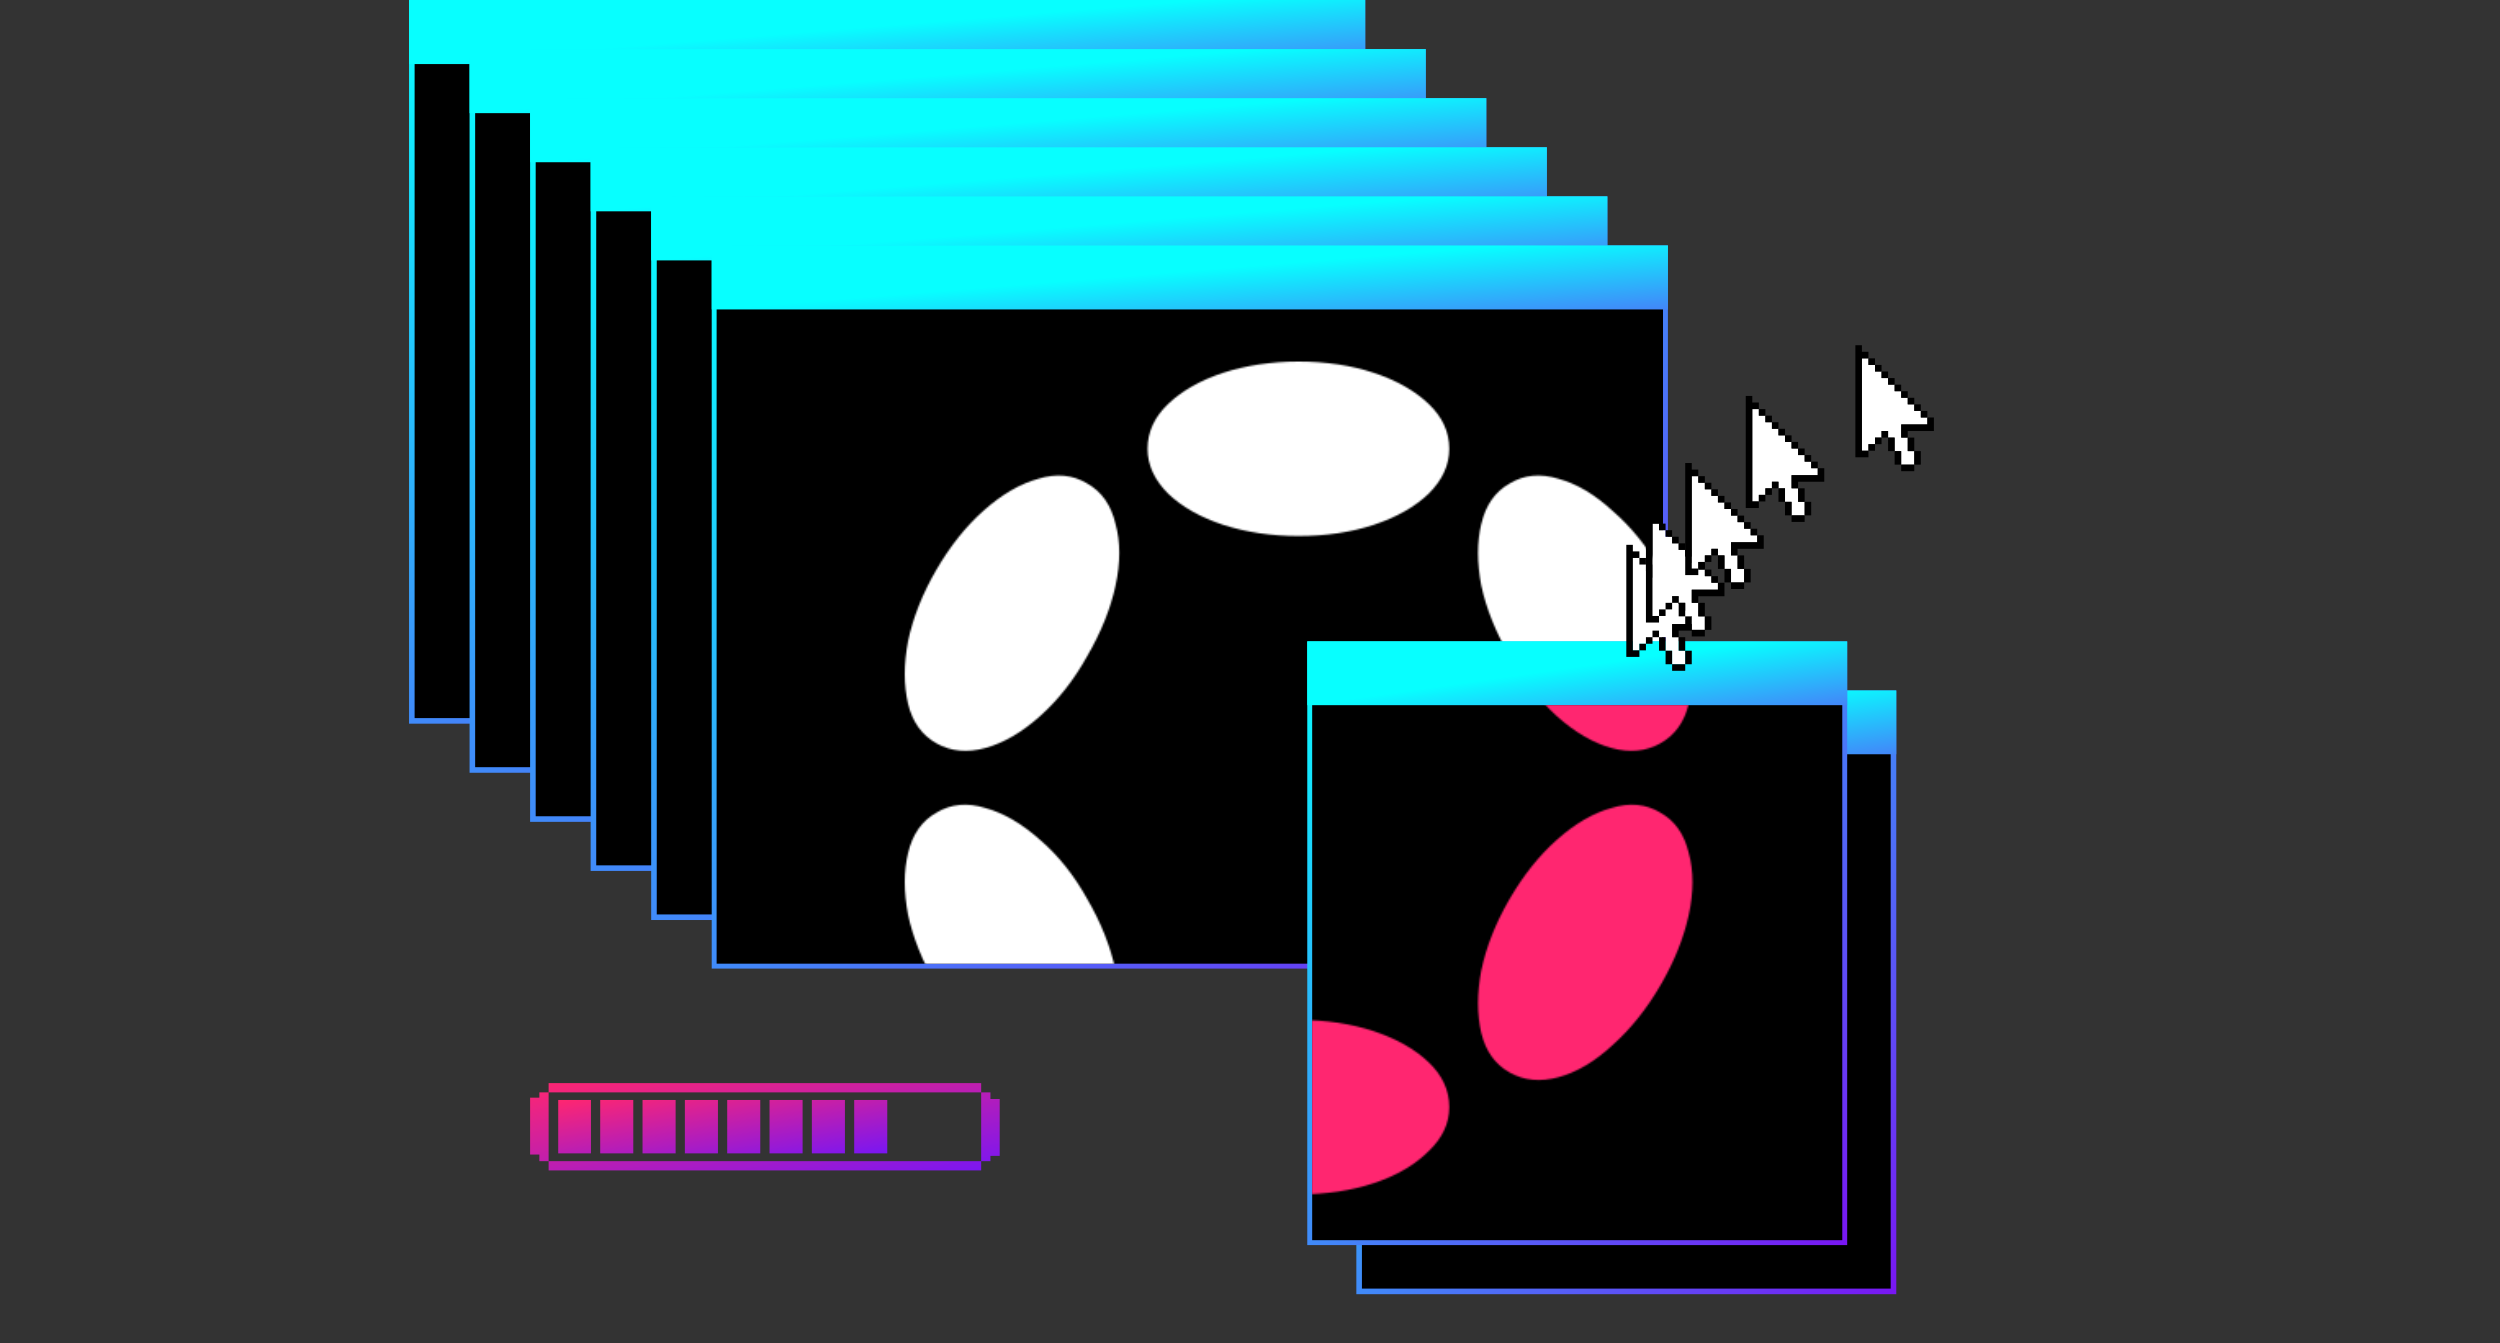
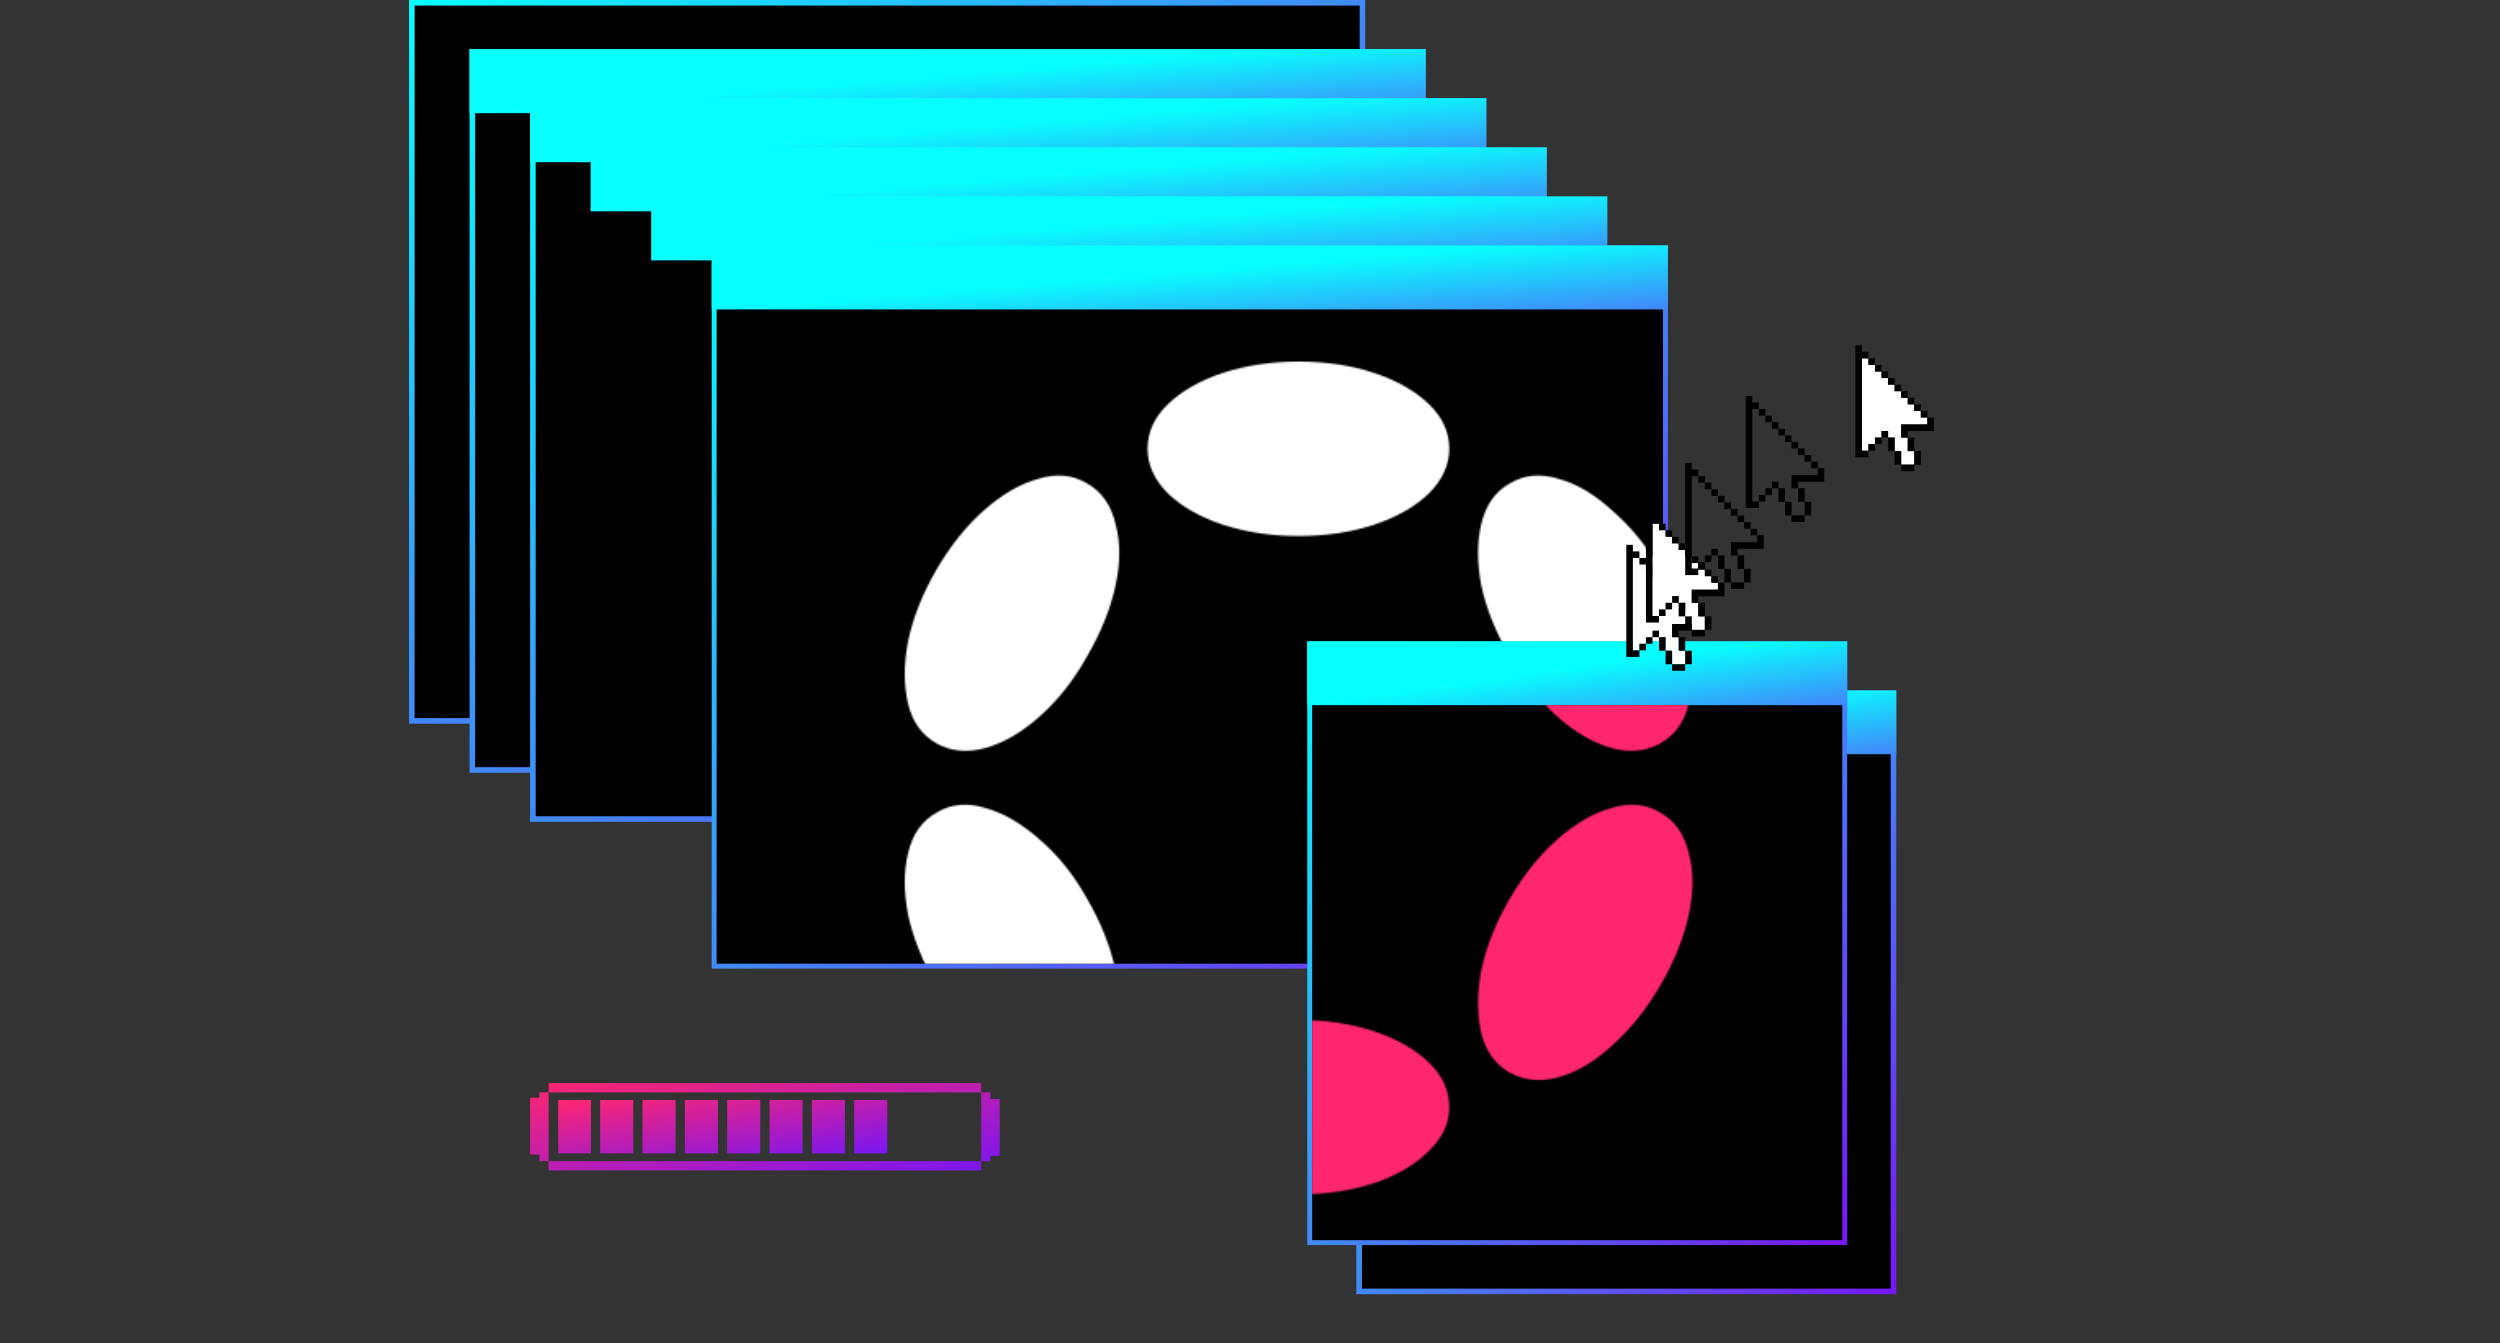
<svg xmlns="http://www.w3.org/2000/svg" fill="none" viewBox="0 0 1528 821" height="821" width="1528">
  <rect x="0" y="0" width="1528" height="821" fill="#333333" stroke="none" />
  <path stroke-width="3.407" stroke="url(#paint0_linear_598_3202)" fill="black" d="M251.704 1.704H832.729V440.609H251.704V1.704Z" />
-   <rect fill="url(#paint1_linear_598_3202)" height="39.156" width="584.432" x="250" />
  <path stroke-width="3.407" stroke="url(#paint2_linear_598_3202)" fill="black" d="M288.704 31.704H869.729V470.609H288.704V31.704Z" />
  <rect fill="url(#paint3_linear_598_3202)" height="39.156" width="584.432" y="30" x="287" />
  <path stroke-width="3.407" stroke="url(#paint4_linear_598_3202)" fill="black" d="M325.704 61.704H906.729V500.609H325.704V61.704Z" />
  <rect fill="url(#paint5_linear_598_3202)" height="39.156" width="584.432" y="60" x="324" />
-   <path stroke-width="3.407" stroke="url(#paint6_linear_598_3202)" fill="black" d="M362.704 91.704H943.729V530.609H362.704V91.704Z" />
  <rect fill="url(#paint7_linear_598_3202)" height="39.156" width="584.432" y="90" x="361" />
-   <path stroke-width="3.407" stroke="url(#paint8_linear_598_3202)" fill="black" d="M399.704 121.704H980.729V560.609H399.704V121.704Z" />
  <rect fill="url(#paint9_linear_598_3202)" height="39.156" width="584.432" y="120" x="398" />
  <path stroke-width="3" stroke="url(#paint10_linear_598_3202)" fill="black" d="M436.5 151.5H1017.93V590.5H436.5V151.5Z" />
  <rect fill="url(#paint11_linear_598_3202)" height="39.128" width="584.432" y="150" x="435" />
  <mask height="510" width="482" y="221" x="553" maskUnits="userSpaceOnUse" style="mask-type:alpha" id="mask0_598_3202">
    <path fill="white" d="M793.59 221C810.493 221 825.861 223.293 839.691 227.879C853.521 232.464 864.662 238.77 873.114 246.795C881.566 254.82 885.792 263.992 885.792 274.31C885.792 284.246 881.566 293.417 873.114 301.824C864.662 309.849 853.521 316.155 839.691 320.741C825.861 325.326 810.493 327.619 793.59 327.619C777.07 327.619 761.703 325.326 747.489 320.741C733.658 316.155 722.517 309.849 714.065 301.824C705.614 293.417 701.388 284.246 701.388 274.31C701.388 263.992 705.614 254.82 714.065 246.795C722.517 238.77 733.658 232.464 747.489 227.879C761.703 223.293 777.07 221 793.59 221ZM664.507 295.519C673.343 300.487 679.106 308.703 681.795 320.167C684.868 331.25 684.868 343.861 681.795 358C678.721 372.14 672.959 386.47 664.507 400.992C656.439 415.513 646.835 427.742 635.694 437.678C624.553 447.614 613.412 454.11 602.27 457.168C591.129 460.225 581.141 459.269 572.305 454.302C563.469 449.334 557.706 441.309 555.017 430.226C552.328 418.762 552.328 405.96 555.017 391.82C558.09 377.299 563.853 362.777 572.305 348.255C580.757 333.734 590.361 321.696 601.118 312.142C612.259 302.207 623.4 295.71 634.541 292.653C645.682 289.213 655.671 290.169 664.507 295.519ZM922.673 295.519C931.509 290.169 941.497 289.213 952.638 292.653C963.779 295.71 974.728 302.207 985.485 312.142C996.626 321.696 1006.42 333.734 1014.87 348.255C1023.33 362.777 1029.09 377.299 1032.16 391.82C1035.24 405.96 1035.24 418.762 1032.16 430.226C1029.47 441.309 1023.71 449.334 1014.87 454.302C1006.04 459.269 996.05 460.225 984.909 457.168C973.768 454.11 962.627 447.614 951.486 437.678C940.729 427.742 931.125 415.513 922.673 400.992C914.221 386.47 908.458 372.14 905.385 358C902.696 343.861 902.696 331.25 905.385 320.167C908.074 308.703 913.837 300.487 922.673 295.519ZM572.305 496.72C581.141 491.37 591.129 490.415 602.27 493.854C613.412 496.911 624.553 503.408 635.694 513.343C646.835 522.897 656.439 534.935 664.507 549.456C672.959 563.978 678.721 578.5 681.795 593.021C684.868 607.161 684.868 619.963 681.795 631.427C679.106 642.51 673.343 650.535 664.507 655.503C655.671 660.471 645.682 661.426 634.541 658.369C623.4 655.312 612.259 648.815 601.118 638.879C590.361 628.943 580.757 616.715 572.305 602.193C563.853 587.671 558.09 573.341 555.017 559.201C552.328 545.062 552.328 532.451 555.017 521.369C557.706 509.904 563.469 501.688 572.305 496.72ZM1014.87 496.72C1023.71 501.688 1029.47 509.904 1032.16 521.369C1035.24 532.451 1035.24 545.062 1032.16 559.201C1029.09 573.341 1023.33 587.671 1014.87 602.193C1006.42 616.715 996.626 628.943 985.485 638.879C974.728 648.815 963.779 655.312 952.638 658.369C941.497 661.426 931.509 660.471 922.673 655.503C913.837 650.535 908.074 642.51 905.385 631.427C902.696 619.963 902.696 607.161 905.385 593.021C908.458 578.5 914.221 563.978 922.673 549.456C931.125 534.935 940.729 522.897 951.486 513.343C962.627 503.408 973.768 496.911 984.909 493.854C996.05 490.415 1006.04 491.37 1014.87 496.72ZM793.59 623.402C810.493 623.402 825.861 625.695 839.691 630.281C853.521 634.867 864.662 641.172 873.114 649.197C881.566 657.222 885.792 666.394 885.792 676.712C885.792 686.648 881.566 695.628 873.114 703.653C864.662 712.061 853.521 718.557 839.691 723.143C825.861 727.729 810.493 730.022 793.59 730.022C777.07 730.022 761.703 727.729 747.489 723.143C733.658 718.557 722.517 712.061 714.065 703.653C705.614 695.628 701.388 686.648 701.388 676.712C701.388 666.394 705.614 657.222 714.065 649.197C722.517 641.172 733.658 634.867 747.489 630.281C761.703 625.695 777.07 623.402 793.59 623.402Z" />
  </mask>
  <g mask="url(#mask0_598_3202)">
    <rect fill="white" height="378" width="538" y="211" x="478" />
  </g>
  <rect stroke-width="3.407" stroke="url(#paint12_linear_598_3202)" fill="black" height="365.593" width="326.593" y="423.704" x="830.704" />
  <rect fill="url(#paint13_linear_598_3202)" height="39" width="330" y="422" x="829" />
  <rect stroke-width="3" stroke="url(#paint14_linear_598_3202)" fill="black" height="366" width="327" y="393.5" x="800.5" />
  <rect fill="url(#paint15_linear_598_3202)" height="39" width="330" y="392" x="799" />
  <mask height="510" width="482" y="221" x="553" maskUnits="userSpaceOnUse" style="mask-type:alpha" id="mask1_598_3202">
    <path fill="white" d="M793.59 221C810.494 221 825.861 223.293 839.691 227.879C853.521 232.464 864.662 238.77 873.114 246.795C881.566 254.82 885.792 263.992 885.792 274.31C885.792 284.246 881.566 293.417 873.114 301.824C864.662 309.849 853.521 316.155 839.691 320.741C825.861 325.326 810.494 327.619 793.59 327.619C777.07 327.619 761.703 325.326 747.489 320.741C733.658 316.155 722.517 309.849 714.066 301.824C705.614 293.417 701.388 284.246 701.388 274.31C701.388 263.992 705.614 254.82 714.066 246.795C722.517 238.77 733.658 232.464 747.489 227.879C761.703 223.293 777.07 221 793.59 221ZM664.507 295.519C673.343 300.487 679.106 308.703 681.795 320.167C684.868 331.25 684.868 343.861 681.795 358C678.721 372.14 672.959 386.47 664.507 400.992C656.439 415.513 646.835 427.742 635.694 437.678C624.553 447.614 613.412 454.11 602.27 457.168C591.129 460.225 581.141 459.269 572.305 454.302C563.469 449.334 557.706 441.309 555.017 430.226C552.328 418.762 552.328 405.96 555.017 391.82C558.09 377.299 563.853 362.777 572.305 348.255C580.757 333.734 590.361 321.696 601.118 312.142C612.259 302.207 623.4 295.71 634.541 292.653C645.682 289.213 655.671 290.169 664.507 295.519ZM922.673 295.519C931.509 290.169 941.497 289.213 952.638 292.653C963.78 295.71 974.729 302.207 985.485 312.142C996.627 321.696 1006.42 333.734 1014.87 348.255C1023.33 362.777 1029.09 377.299 1032.16 391.82C1035.24 405.96 1035.24 418.762 1032.16 430.226C1029.47 441.309 1023.71 449.334 1014.87 454.302C1006.04 459.269 996.05 460.225 984.909 457.168C973.768 454.11 962.627 447.614 951.486 437.678C940.729 427.742 931.125 415.513 922.673 400.992C914.221 386.47 908.458 372.14 905.385 358C902.696 343.861 902.696 331.25 905.385 320.167C908.074 308.703 913.837 300.487 922.673 295.519ZM572.305 496.72C581.141 491.37 591.129 490.415 602.27 493.854C613.412 496.911 624.553 503.408 635.694 513.343C646.835 522.897 656.439 534.935 664.507 549.456C672.959 563.978 678.721 578.5 681.795 593.021C684.868 607.161 684.868 619.963 681.795 631.427C679.106 642.51 673.343 650.535 664.507 655.503C655.671 660.471 645.682 661.426 634.541 658.369C623.4 655.312 612.259 648.815 601.118 638.879C590.361 628.943 580.757 616.715 572.305 602.193C563.853 587.671 558.09 573.341 555.017 559.201C552.328 545.062 552.328 532.451 555.017 521.369C557.706 509.904 563.469 501.688 572.305 496.72ZM1014.87 496.72C1023.71 501.688 1029.47 509.904 1032.16 521.369C1035.24 532.451 1035.24 545.062 1032.16 559.201C1029.09 573.341 1023.33 587.671 1014.87 602.193C1006.42 616.715 996.627 628.943 985.485 638.879C974.729 648.815 963.78 655.312 952.638 658.369C941.497 661.426 931.509 660.471 922.673 655.503C913.837 650.535 908.074 642.51 905.385 631.427C902.696 619.963 902.696 607.161 905.385 593.021C908.458 578.5 914.221 563.978 922.673 549.456C931.125 534.935 940.729 522.897 951.486 513.343C962.627 503.408 973.768 496.911 984.909 493.854C996.05 490.415 1006.04 491.37 1014.87 496.72ZM793.59 623.402C810.494 623.402 825.861 625.695 839.691 630.281C853.521 634.867 864.662 641.172 873.114 649.197C881.566 657.222 885.792 666.394 885.792 676.712C885.792 686.648 881.566 695.628 873.114 703.653C864.662 712.061 853.521 718.557 839.691 723.143C825.861 727.729 810.494 730.022 793.59 730.022C777.07 730.022 761.703 727.729 747.489 723.143C733.658 718.557 722.517 712.061 714.066 703.653C705.614 695.628 701.388 686.648 701.388 676.712C701.388 666.394 705.614 657.222 714.066 649.197C722.517 641.172 733.658 634.867 747.489 630.281C761.703 625.695 777.07 623.402 793.59 623.402Z" />
  </mask>
  <g mask="url(#mask1_598_3202)">
    <path fill="#FF2670" d="M802 431H1111V754H802V431Z" />
  </g>
  <path fill="url(#paint16_linear_598_3202)" d="M335.319 709.7L335.319 667.659L599.694 667.659V662L335.319 662V667.658H329.66L329.66 709.7H335.319ZM329.659 705.658H324L324 670.894H329.659L329.659 705.658ZM599.695 667.661L605.355 667.661V709.702H599.695V667.661ZM605.355 671.702L611.015 671.702V706.467H605.355L605.355 671.702ZM335.319 709.701V715.36L599.694 715.36V709.701L335.319 709.701Z" clip-rule="evenodd" fill-rule="evenodd" />
  <path fill="url(#paint17_linear_598_3202)" d="M542.293 672.305H522.079V704.937H542.293V672.305ZM490.549 672.305V704.937H470.337V672.305H490.549ZM516.42 704.937H496.208V672.305H516.42V704.937ZM464.677 672.305L464.677 704.937H444.465L444.465 672.305H464.677ZM412.935 704.937L412.935 672.305H392.723L392.723 704.937H412.935ZM418.594 704.937H438.806L438.806 672.305H418.594L418.594 704.937ZM387.064 704.937L387.064 672.305H366.85L366.85 704.937H387.064ZM361.191 672.305L361.191 704.937H341.176V672.305H361.191Z" clip-rule="evenodd" fill-rule="evenodd" />
  <path fill="white" d="M1002 341.031H998V397.483H1002V393.467H1006V345.046H1002V341.031ZM1006 349.062H1010V353.078H1014V357.093H1018V389.452H1014V385.437H1010V389.452H1006V349.062ZM1022 361.108H1018V397.719H1022V405.987H1026V405.985H1030V397.718H1026V389.453H1022V381.422H1026V365.124H1022V361.108ZM1030 369.139H1026V381.422H1030V381.421H1034V373.154H1030V369.139ZM1038 377.17H1034V381.421H1038V377.17Z" clip-rule="evenodd" fill-rule="evenodd" />
  <path fill="black" d="M994 333H998V337.015H1002V341.03H998V401.498H994V333ZM1006 341.031H1002V345.046H1006V341.031ZM1006 345.047H1010V349.061H1014V353.077H1010V349.062H1006V345.047ZM1014 353.076H1018V357.092H1014V353.076ZM1022 357.093H1018V361.108H1022V357.093ZM1022 361.108H1026V365.123H1030V369.138H1026V365.123H1022V361.108ZM1030 369.138H1034V373.153H1038V377.169H1034V373.154H1030V369.138ZM1010 385.436H1014V389.451H1018V397.718H1014V389.452H1010V385.436ZM1010 389.452H1006V393.467H1010V389.452ZM1002 393.467H1006V397.483H1002V393.467ZM1002 397.483H998.001V401.498H1002V397.483ZM1022 385.435H1022V381.421H1038V377.169H1042V385.436H1038V385.436H1026V389.451H1022V385.435ZM1026 389.452H1030V397.718H1034V405.985H1030V397.719H1026V389.452ZM1022 397.718H1018V405.985H1022V410H1030V405.985H1022V397.718Z" clip-rule="evenodd" fill-rule="evenodd" />
  <path fill="white" d="M1014 320.031H1010V376.483H1014V372.467H1018V324.046H1014V320.031ZM1018 328.062H1022V332.078H1026V336.093H1030V368.452H1026V364.437H1022V368.452H1018V328.062ZM1034 340.108H1030V376.719H1034V384.987H1038V384.985H1042V376.718H1038V368.453H1034V360.422H1038V344.124H1034V340.108ZM1042 348.139H1038V360.422H1042V360.421H1046V352.154H1042V348.139ZM1050 356.17H1046V360.421H1050V356.17Z" clip-rule="evenodd" fill-rule="evenodd" />
  <path fill="black" d="M1006 312H1010V316.015H1014V320.03H1010V380.498H1006V312ZM1018 320.031H1014V324.046H1018V320.031ZM1018 324.047H1022V328.061H1026V332.077H1022V328.062H1018V324.047ZM1026 332.076H1030V336.092H1026V332.076ZM1034 336.093H1030V340.108H1034V336.093ZM1034 340.108H1038V344.123H1042V348.138H1038V344.123H1034V340.108ZM1042 348.138H1046V352.153H1050V356.169H1046V352.154H1042V348.138ZM1022 364.436H1026V368.451H1030V376.718H1026V368.452H1022V364.436ZM1022 368.452H1018V372.467H1022V368.452ZM1014 372.467H1018V376.483H1014V372.467ZM1014 376.483H1010V380.498H1014V376.483ZM1034 364.435H1034V360.421H1050V356.169H1054V364.436H1050V364.436H1038V368.451H1034V364.435ZM1038 368.452H1042V376.718H1046V384.985H1042V376.719H1038V368.452ZM1034 376.718H1030V384.985H1034V389H1042V384.985H1034V376.718Z" clip-rule="evenodd" fill-rule="evenodd" />
-   <path fill="white" d="M1038 291.031H1034V347.483H1038V343.467H1042V295.046H1038V291.031ZM1042 299.062H1046V303.078H1050V307.093H1054V339.452H1050V335.437H1046V339.452H1042V299.062ZM1058 311.108H1054V347.719H1058V355.987H1062V355.985H1066V347.718H1062V339.453H1058V331.422H1062V315.124H1058V311.108ZM1066 319.139H1062V331.422H1066V331.421H1070V323.154H1066V319.139ZM1074 327.17H1070V331.421H1074V327.17Z" clip-rule="evenodd" fill-rule="evenodd" />
  <path fill="black" d="M1030 283H1034V287.015H1038V291.03H1034V351.498H1030V283ZM1042 291.031H1038V295.046H1042V291.031ZM1042 295.047H1046V299.061H1050V303.077H1046V299.062H1042V295.047ZM1050 303.076H1054V307.092H1050V303.076ZM1058 307.093H1054V311.108H1058V307.093ZM1058 311.108H1062V315.123H1066V319.138H1062V315.123H1058V311.108ZM1066 319.138H1070V323.153H1074V327.169H1070V323.154H1066V319.138ZM1046 335.436H1050V339.451H1054V347.718H1050V339.452H1046V335.436ZM1046 339.452H1042V343.467H1046V339.452ZM1038 343.467H1042V347.483H1038V343.467ZM1038 347.483H1034V351.498H1038V347.483ZM1058 335.435H1058V331.421H1074V327.169H1078V335.436H1074V335.436H1062V339.451H1058V335.435ZM1062 339.452H1066V347.718H1070V355.985H1066V347.719H1062V339.452ZM1058 347.718H1054V355.985H1058V360H1066V355.985H1058V347.718Z" clip-rule="evenodd" fill-rule="evenodd" />
-   <path fill="white" d="M1075 250.031H1071V306.483H1075V302.467H1079V254.046H1075V250.031ZM1079 258.062H1083V262.078H1087V266.093H1091V298.452H1087V294.437H1083V298.452H1079V258.062ZM1095 270.108H1091V306.719H1095V314.987H1099V314.985H1103V306.718H1099V298.453H1095V290.422H1099V274.124H1095V270.108ZM1103 278.139H1099V290.422H1103V290.421H1107V282.154H1103V278.139ZM1111 286.17H1107V290.421H1111V286.17Z" clip-rule="evenodd" fill-rule="evenodd" />
  <path fill="black" d="M1067 242H1071V246.015H1075V250.03H1071V310.498H1067V242ZM1079 250.031H1075V254.046H1079V250.031ZM1079 254.047H1083V258.061H1087V262.077H1083V258.062H1079V254.047ZM1087 262.076H1091V266.092H1087V262.076ZM1095 266.093H1091V270.108H1095V266.093ZM1095 270.108H1099V274.123H1103V278.138H1099V274.123H1095V270.108ZM1103 278.138H1107V282.153H1111V286.169H1107V282.154H1103V278.138ZM1083 294.436H1087V298.451H1091V306.718H1087V298.452H1083V294.436ZM1083 298.452H1079V302.467H1083V298.452ZM1075 302.467H1079V306.483H1075V302.467ZM1075 306.483H1071V310.498H1075V306.483ZM1095 294.435H1095V290.421H1111V286.169H1115V294.436H1111V294.436H1099V298.451H1095V294.435ZM1099 298.452H1103V306.718H1107V314.985H1103V306.719H1099V298.452ZM1095 306.718H1091V314.985H1095V319H1103V314.985H1095V306.718Z" clip-rule="evenodd" fill-rule="evenodd" />
  <path fill="white" d="M1142 219.031H1138V275.483H1142V271.467H1146V223.046H1142V219.031ZM1146 227.062H1150V231.078H1154V235.093H1158V267.452H1154V263.437H1150V267.452H1146V227.062ZM1162 239.108H1158V275.719H1162V283.987H1166V283.985H1170V275.718H1166V267.453H1162V259.422H1166V243.124H1162V239.108ZM1170 247.139H1166V259.422H1170V259.421H1174V251.154H1170V247.139ZM1178 255.17H1174V259.421H1178V255.17Z" clip-rule="evenodd" fill-rule="evenodd" />
  <path fill="black" d="M1134 211H1138V215.015H1142V219.03H1138V279.498H1134V211ZM1146 219.031H1142V223.046H1146V219.031ZM1146 223.047H1150V227.061H1154V231.077H1150V227.062H1146V223.047ZM1154 231.076H1158V235.092H1154V231.076ZM1162 235.093H1158V239.108H1162V235.093ZM1162 239.108H1166V243.123H1170V247.138H1166V243.123H1162V239.108ZM1170 247.138H1174V251.153H1178V255.169H1174V251.154H1170V247.138ZM1150 263.436H1154V267.451H1158V275.718H1154V267.452H1150V263.436ZM1150 267.452H1146V271.467H1150V267.452ZM1142 271.467H1146V275.483H1142V271.467ZM1142 275.483H1138V279.498H1142V275.483ZM1162 263.435H1162V259.421H1178V255.169H1182V263.436H1178V263.436H1166V267.451H1162V263.435ZM1166 267.452H1170V275.718H1174V283.985H1170V275.719H1166V267.452ZM1162 275.718H1158V283.985H1162V288H1170V283.985H1162V275.718Z" clip-rule="evenodd" fill-rule="evenodd" />
  <defs>
    <linearGradient gradientUnits="userSpaceOnUse" y2="562.457" x2="675.685" y1="0" x1="250" id="paint0_linear_598_3202">
      <stop stop-color="#07FFFF" />
      <stop stop-color="#7916F3" offset="1" />
    </linearGradient>
    <linearGradient gradientUnits="userSpaceOnUse" y2="129.044" x2="257.267" y1="39.156" x1="250" id="paint1_linear_598_3202">
      <stop stop-color="#07FFFF" />
      <stop stop-color="#7916F3" offset="1" />
    </linearGradient>
    <linearGradient gradientUnits="userSpaceOnUse" y2="592.457" x2="712.685" y1="30" x1="287" id="paint2_linear_598_3202">
      <stop stop-color="#07FFFF" />
      <stop stop-color="#7916F3" offset="1" />
    </linearGradient>
    <linearGradient gradientUnits="userSpaceOnUse" y2="159.044" x2="294.267" y1="69.156" x1="287" id="paint3_linear_598_3202">
      <stop stop-color="#07FFFF" />
      <stop stop-color="#7916F3" offset="1" />
    </linearGradient>
    <linearGradient gradientUnits="userSpaceOnUse" y2="622.457" x2="749.685" y1="60" x1="324" id="paint4_linear_598_3202">
      <stop stop-color="#07FFFF" />
      <stop stop-color="#7916F3" offset="1" />
    </linearGradient>
    <linearGradient gradientUnits="userSpaceOnUse" y2="189.044" x2="331.267" y1="99.156" x1="324" id="paint5_linear_598_3202">
      <stop stop-color="#07FFFF" />
      <stop stop-color="#7916F3" offset="1" />
    </linearGradient>
    <linearGradient gradientUnits="userSpaceOnUse" y2="652.457" x2="786.685" y1="90" x1="361" id="paint6_linear_598_3202">
      <stop stop-color="#07FFFF" />
      <stop stop-color="#7916F3" offset="1" />
    </linearGradient>
    <linearGradient gradientUnits="userSpaceOnUse" y2="219.044" x2="368.267" y1="129.156" x1="361" id="paint7_linear_598_3202">
      <stop stop-color="#07FFFF" />
      <stop stop-color="#7916F3" offset="1" />
    </linearGradient>
    <linearGradient gradientUnits="userSpaceOnUse" y2="682.457" x2="823.685" y1="120" x1="398" id="paint8_linear_598_3202">
      <stop stop-color="#07FFFF" />
      <stop stop-color="#7916F3" offset="1" />
    </linearGradient>
    <linearGradient gradientUnits="userSpaceOnUse" y2="249.044" x2="405.267" y1="159.156" x1="398" id="paint9_linear_598_3202">
      <stop stop-color="#07FFFF" />
      <stop stop-color="#7916F3" offset="1" />
    </linearGradient>
    <linearGradient gradientUnits="userSpaceOnUse" y2="712.349" x2="860.303" y1="150" x1="435" id="paint10_linear_598_3202">
      <stop stop-color="#07FFFF" />
      <stop stop-color="#7916F3" offset="1" />
    </linearGradient>
    <linearGradient gradientUnits="userSpaceOnUse" y2="278.954" x2="442.257" y1="189.128" x1="435" id="paint11_linear_598_3202">
      <stop stop-color="#07FFFF" />
      <stop stop-color="#7916F3" offset="1" />
    </linearGradient>
    <linearGradient gradientUnits="userSpaceOnUse" y2="749.95" x2="1195.71" y1="422" x1="829" id="paint12_linear_598_3202">
      <stop stop-color="#07FFFF" />
      <stop stop-color="#7916F3" offset="1" />
    </linearGradient>
    <linearGradient gradientUnits="userSpaceOnUse" y2="549.32" x2="841.596" y1="461" x1="829" id="paint13_linear_598_3202">
      <stop stop-color="#07FFFF" />
      <stop stop-color="#7916F3" offset="1" />
    </linearGradient>
    <linearGradient gradientUnits="userSpaceOnUse" y2="719.95" x2="1165.71" y1="392" x1="799" id="paint14_linear_598_3202">
      <stop stop-color="#07FFFF" />
      <stop stop-color="#7916F3" offset="1" />
    </linearGradient>
    <linearGradient gradientUnits="userSpaceOnUse" y2="519.32" x2="811.596" y1="431" x1="799" id="paint15_linear_598_3202">
      <stop stop-color="#07FFFF" />
      <stop stop-color="#7916F3" offset="1" />
    </linearGradient>
    <linearGradient gradientUnits="userSpaceOnUse" y2="765.155" x2="343.178" y1="662" x1="324" id="paint16_linear_598_3202">
      <stop stop-color="#FF2670" />
      <stop stop-color="#7916F3" offset="1" />
    </linearGradient>
    <linearGradient gradientUnits="userSpaceOnUse" y2="735.894" x2="351.493" y1="672.305" x1="341.176" id="paint17_linear_598_3202">
      <stop stop-color="#FF2670" />
      <stop stop-color="#7916F3" offset="1" />
    </linearGradient>
  </defs>
</svg>